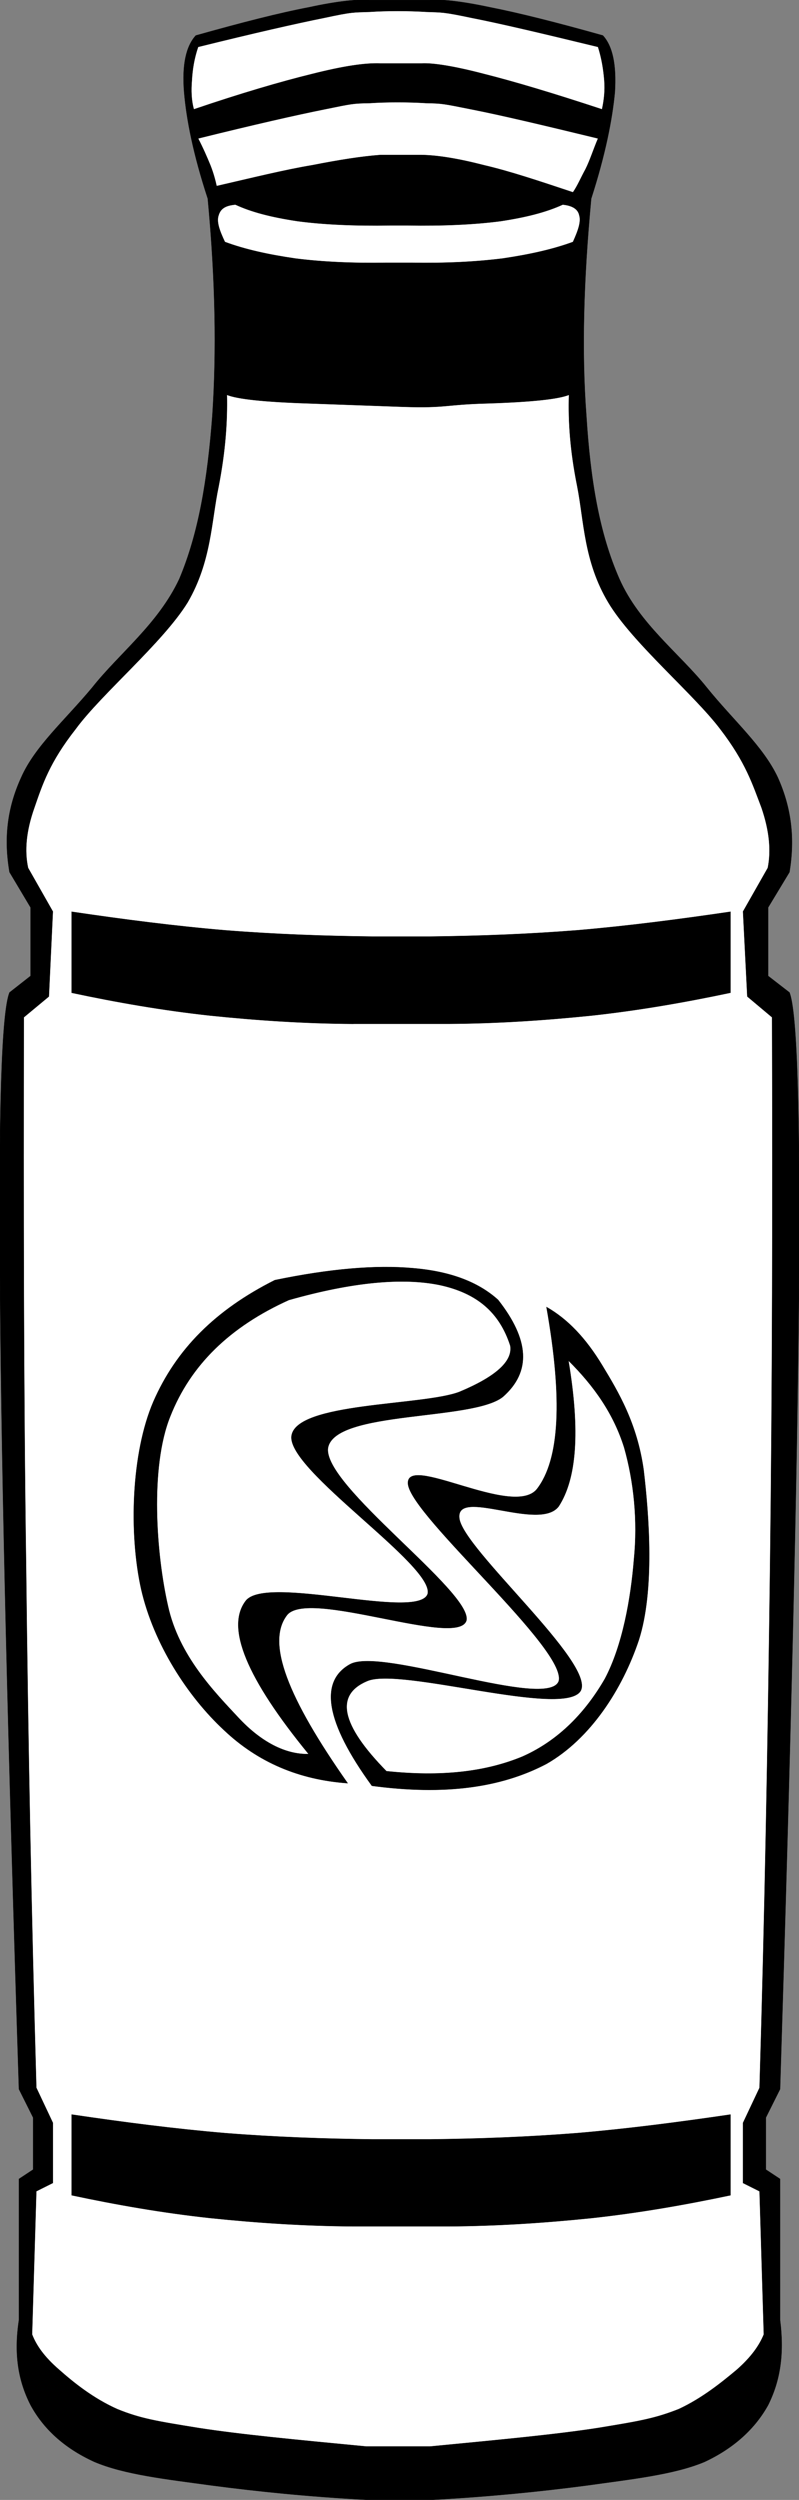
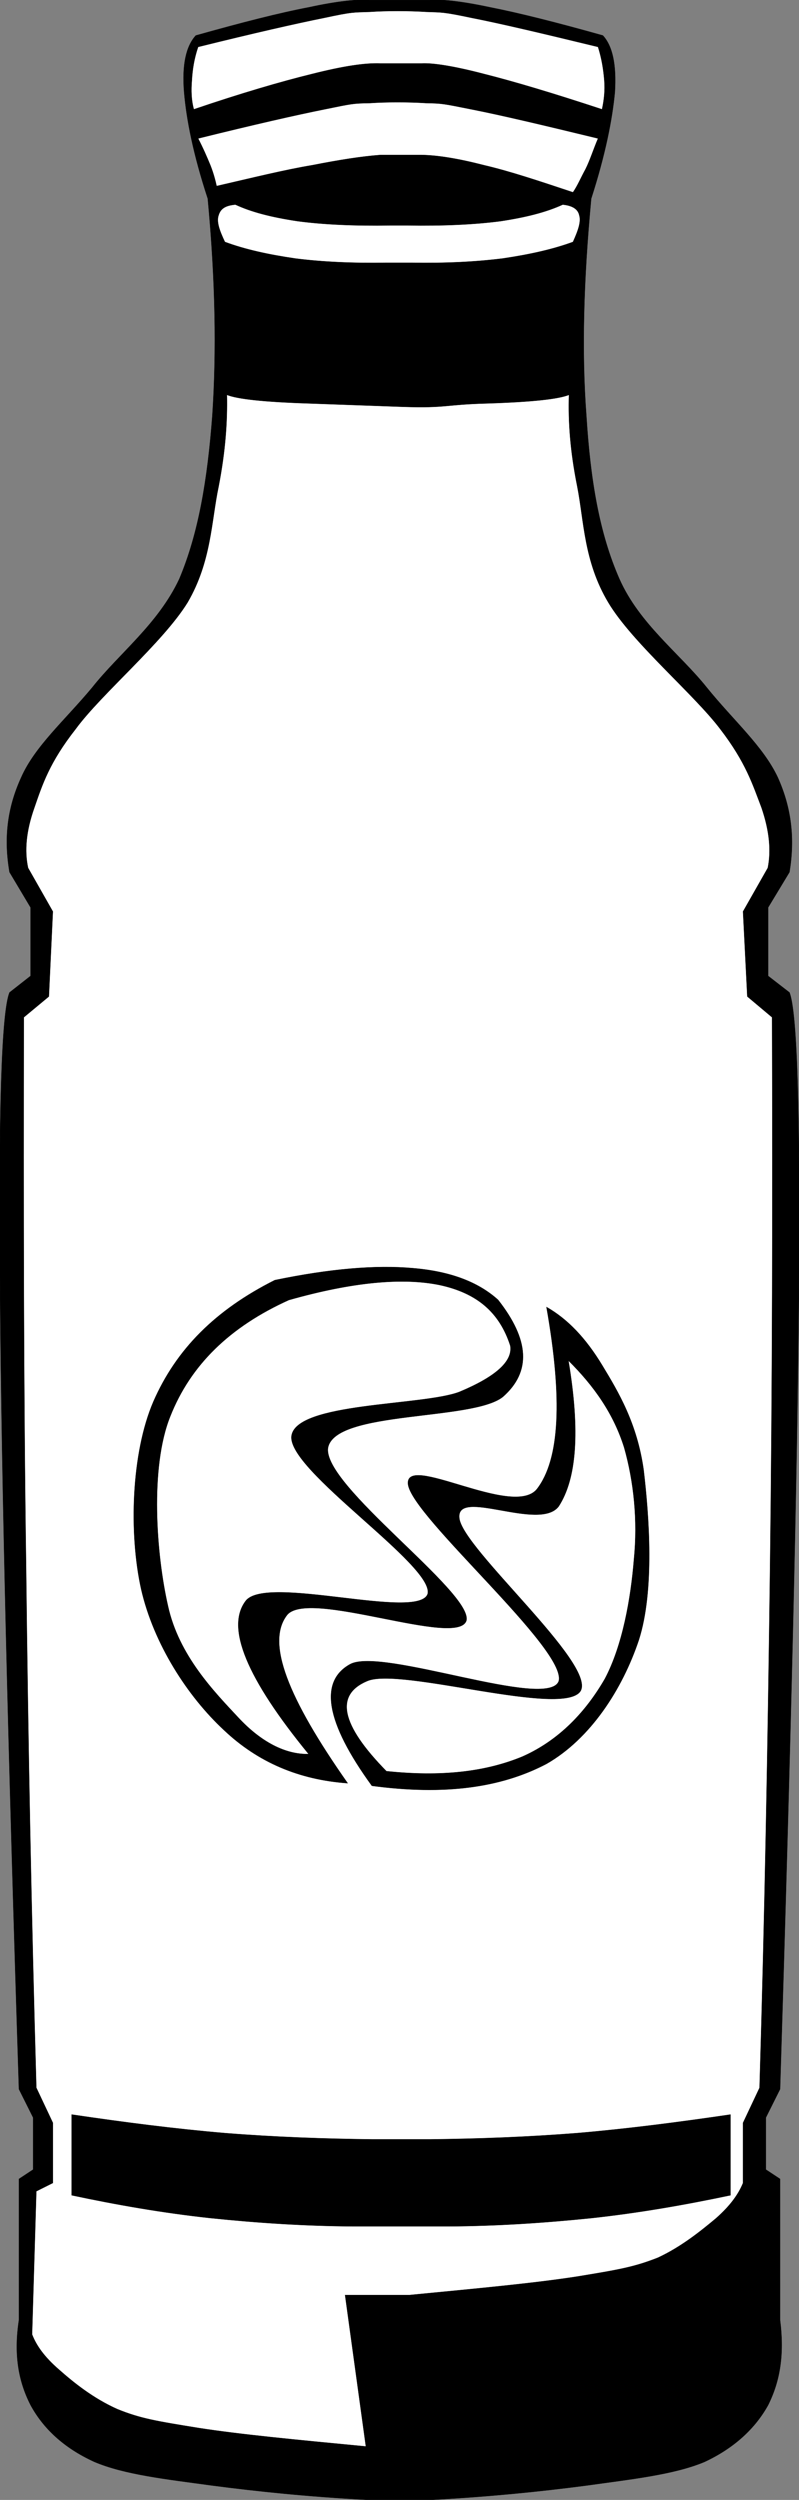
<svg xmlns="http://www.w3.org/2000/svg" xmlns:ns1="http://ns.adobe.com/AdobeIllustrator/10.0/" ns1:rulerOrigin="0 0" ns1:viewOrigin="255 553" space="preserve" ns1:pageBounds="0 792 612 0" viewBox="0 0 100.979 315.611" enable-background="new 0 0 100.979 315.611" overflow="visible">
  <rect x="0" y="0" width="100.979" height="315.611" fill="#808080" stroke="none" />
  <g id="Layer_1" ns1:layer="yes" ns1:rgbTrio="#4F008000FFFF" ns1:dimmedPercent="50">
    <g stroke-miterlimit="10" stroke="#000000" stroke-width=".036" clip-rule="evenodd" fill-rule="evenodd">
      <path d="m46.818 0.018c-1.476-0.144-4.104 0.108-7.74 0.9-3.78 0.72-8.424 1.908-14.328 3.564-1.224 1.332-1.764 3.672-1.476 7.164 0.288 3.42 1.152 7.848 2.988 13.428 0.972 10.368 1.116 19.332 0.576 27.432-0.612 8.028-1.728 14.796-4.176 20.592-2.664 5.688-7.632 9.432-11.016 13.716-3.456 4.14-7.236 7.416-8.964 11.34-1.8 3.924-2.196 7.776-1.476 11.952l2.664 4.464v8.64l-2.664 2.088c-1.008 2.448-1.404 15.048-1.188 38.231 0.18 23.293 0.972 56.197 2.376 100.22l1.8 3.6v6.553l-1.8 1.188v17.82c-0.648 4.248-0.108 7.633 1.476 10.729 1.584 2.916 4.176 5.398 8.064 7.164 3.816 1.619 9.108 2.195 14.904 2.988 5.76 0.756 12.096 1.402 19.404 1.799h8.496c7.2-0.396 13.607-1.043 19.368-1.799 5.651-0.793 11.088-1.369 14.939-2.988 3.78-1.766 6.408-4.248 8.028-7.164 1.548-3.096 2.052-6.48 1.512-10.729v-17.82l-1.8-1.188v-6.553l1.8-3.6c1.368-44.027 2.16-76.932 2.376-100.22 0.18-23.183-0.216-35.783-1.188-38.231l-2.7-2.088v-8.64l2.7-4.464c0.684-4.176 0.288-8.028-1.477-11.952-1.836-3.924-5.616-7.2-8.964-11.34-3.42-4.284-8.532-8.028-11.052-13.716-2.557-5.796-3.672-12.564-4.176-20.592-0.612-8.1-0.36-17.064 0.611-27.432 1.801-5.58 2.664-10.008 2.988-13.428 0.216-3.492-0.288-5.832-1.512-7.164-5.904-1.656-10.62-2.844-14.292-3.564-3.708-0.792-6.3-1.044-7.776-0.9h-7.304z" ns1:knockout="Off" />
      <path d="m48.078 8.01c-1.944-0.072-4.644 0.324-8.64 1.332-3.96 0.972-8.892 2.412-14.94 4.464-0.324-1.152-0.36-2.376-0.252-3.672 0.072-1.332 0.288-2.736 0.792-4.212 6.984-1.728 12.348-2.952 15.948-3.672 3.528-0.756 3.6-0.684 5.76-0.756 2.124-0.144 4.86-0.144 7.092 0 2.052 0.072 2.16 0 5.76 0.756 3.673 0.72 8.856 1.944 15.984 3.672 0.468 1.476 0.684 2.88 0.792 4.212 0.108 1.296-0.036 2.52-0.288 3.672-6.228-2.052-11.052-3.492-14.904-4.464-3.852-1.008-6.479-1.404-7.884-1.332h-5.22z" ns1:knockout="Off" fill="#FFFFFF" />
      <path d="m48.078 19.566c-2.412 0.18-5.148 0.612-8.64 1.296-3.456 0.576-7.524 1.584-12.06 2.628-0.18-0.792-0.396-1.62-0.792-2.628-0.432-1.044-0.9-2.124-1.548-3.384 6.984-1.728 12.348-2.952 15.948-3.672 3.528-0.72 3.6-0.756 5.76-0.792 2.124-0.144 4.86-0.144 7.092 0 2.052 0.036 2.16 0.072 5.76 0.792 3.673 0.72 8.856 1.944 15.984 3.672-0.612 1.44-1.008 2.736-1.584 3.888-0.612 1.116-1.008 2.088-1.584 2.916-4.428-1.476-7.992-2.664-11.232-3.42-3.203-0.828-5.832-1.26-7.884-1.296h-5.22z" ns1:knockout="Off" fill="#FFFFFF" />
      <path d="m48.87 33.174c-4.32 0.072-8.172-0.108-11.556-0.54-3.456-0.504-6.372-1.152-8.892-2.088-0.72-1.512-1.08-2.592-0.792-3.384 0.252-0.828 0.864-1.224 2.124-1.332 2.016 0.936 4.5 1.584 7.848 2.088 3.24 0.432 7.164 0.612 11.772 0.54h2.088c4.608 0.072 8.496-0.108 11.809-0.54 3.312-0.504 5.796-1.152 7.848-2.088 1.116 0.108 1.908 0.504 2.088 1.332 0.252 0.792-0.108 1.872-0.792 3.384-2.556 0.936-5.472 1.584-8.892 2.088-3.492 0.432-7.2 0.612-11.521 0.54h-3.132z" ns1:knockout="Off" fill="#FFFFFF" />
-       <path d="m46.242 308.86c-9.036-0.863-15.876-1.512-21.204-2.34-5.328-0.863-7.308-1.188-10.224-2.375-3.06-1.369-5.508-3.348-7.344-4.969-1.872-1.619-2.88-3.061-3.42-4.463l0.54-18.072 2.088-1.045v-7.596l-2.088-4.428c-0.612-21.637-1.044-43.309-1.296-65.988-0.324-22.75-0.324-45.43-0.288-69.15l3.168-2.628 0.504-10.729-3.132-5.508c-0.468-2.16-0.252-4.644 0.792-7.596 1.008-2.916 1.908-5.724 5.22-9.936 3.24-4.428 11.016-10.908 14.148-15.984 3.024-5.184 2.988-10.26 3.924-14.652 0.864-4.464 1.116-8.172 1.044-11.556 1.332 0.54 4.716 0.9 10.224 1.08l12.06 0.432c5.58 0.18 5.148-0.288 10.729-0.432 5.544-0.18 8.892-0.54 10.224-1.08-0.108 3.384 0.144 7.092 1.044 11.556 0.864 4.392 0.828 9.468 3.924 14.652 3.024 5.076 10.8 11.556 14.148 15.984 3.239 4.212 4.104 7.02 5.22 9.936 1.008 2.952 1.224 5.436 0.792 7.596l-3.132 5.508 0.54 10.728 3.132 2.628c0.072 23.724 0.036 46.404-0.252 69.156-0.288 22.68-0.685 44.352-1.332 65.988l-2.088 4.428v7.596l2.088 1.045 0.54 18.072c-0.576 1.402-1.584 2.844-3.42 4.463-1.944 1.621-4.393 3.6-7.344 4.969-3.024 1.188-4.933 1.512-10.188 2.375-5.328 0.828-12.276 1.477-21.24 2.34h-8.101z" ns1:knockout="Off" fill="#FFFFFF" />
-       <path d="m44.658 129.26c-6.156-0.036-12.132-0.432-18.072-1.044-5.976-0.648-11.772-1.656-17.532-2.88v-10.23c6.588 0.972 12.996 1.8 19.368 2.34 6.336 0.504 12.492 0.72 18.612 0.792h7.344c6.12-0.072 12.132-0.288 18.576-0.792 6.336-0.54 12.744-1.368 19.368-2.34v10.224c-5.796 1.224-11.592 2.232-17.532 2.88-5.976 0.612-11.952 1.008-18.072 1.044h-12.06z" ns1:knockout="Off" />
+       <path d="m46.242 308.86c-9.036-0.863-15.876-1.512-21.204-2.34-5.328-0.863-7.308-1.188-10.224-2.375-3.06-1.369-5.508-3.348-7.344-4.969-1.872-1.619-2.88-3.061-3.42-4.463l0.54-18.072 2.088-1.045v-7.596l-2.088-4.428c-0.612-21.637-1.044-43.309-1.296-65.988-0.324-22.75-0.324-45.43-0.288-69.15l3.168-2.628 0.504-10.729-3.132-5.508c-0.468-2.16-0.252-4.644 0.792-7.596 1.008-2.916 1.908-5.724 5.22-9.936 3.24-4.428 11.016-10.908 14.148-15.984 3.024-5.184 2.988-10.26 3.924-14.652 0.864-4.464 1.116-8.172 1.044-11.556 1.332 0.54 4.716 0.9 10.224 1.08l12.06 0.432c5.58 0.18 5.148-0.288 10.729-0.432 5.544-0.18 8.892-0.54 10.224-1.08-0.108 3.384 0.144 7.092 1.044 11.556 0.864 4.392 0.828 9.468 3.924 14.652 3.024 5.076 10.8 11.556 14.148 15.984 3.239 4.212 4.104 7.02 5.22 9.936 1.008 2.952 1.224 5.436 0.792 7.596l-3.132 5.508 0.54 10.728 3.132 2.628c0.072 23.724 0.036 46.404-0.252 69.156-0.288 22.68-0.685 44.352-1.332 65.988l-2.088 4.428v7.596c-0.576 1.402-1.584 2.844-3.42 4.463-1.944 1.621-4.393 3.6-7.344 4.969-3.024 1.188-4.933 1.512-10.188 2.375-5.328 0.828-12.276 1.477-21.24 2.34h-8.101z" ns1:knockout="Off" fill="#FFFFFF" />
      <path d="m44.658 281.07c-6.156-0.037-12.132-0.432-18.072-1.045-5.976-0.646-11.772-1.656-17.532-2.879v-10.189c6.588 0.973 12.996 1.801 19.368 2.342 6.336 0.504 12.492 0.719 18.612 0.791h7.344c6.12-0.072 12.132-0.287 18.576-0.791 6.336-0.541 12.744-1.369 19.368-2.342v10.189c-5.796 1.223-11.592 2.232-17.532 2.879-5.976 0.613-11.952 1.008-18.072 1.045h-12.06z" ns1:knockout="Off" />
      <path d="m34.722 161.62c-7.524 3.781-12.456 8.748-15.336 15.336-2.808 6.518-3.096 16.67-1.548 23.652 1.584 6.949 5.904 13.572 10.44 17.785 4.32 4.104 9.54 6.299 15.66 6.732-7.596-10.801-10.296-17.713-7.704-21.17 2.52-3.527 21.708 4.178 22.716 0.613 0.72-3.6-18.216-17.064-17.496-21.781 0.864-4.752 18.324-3.383 22.104-6.443 3.601-3.168 3.349-7.199-0.611-12.24-2.521-2.268-6.048-3.6-10.729-3.996-4.716-0.43-10.548 0.07-17.496 1.51z" ns1:knockout="Off" />
      <path d="m69.066 165.01c2.664 1.512 4.968 3.924 7.056 7.381 2.052 3.383 4.392 7.307 5.22 13.176 0.685 5.795 1.404 15.227-0.611 21.492-2.089 6.227-6.12 12.455-11.664 15.623-5.761 3.023-12.889 3.996-22.068 2.771-5.868-8.063-6.66-13.176-2.772-15.336 3.96-2.23 25.02 5.832 26.388 2.125 1.08-3.996-18.504-20.701-19.044-24.84-0.468-4.068 13.248 4.283 16.271 0.611 2.916-3.74 3.276-11.41 1.224-23z" ns1:knockout="Off" />
      <path d="m36.558 164.1c-7.524 3.385-12.492 8.244-15.048 14.725-2.592 6.443-1.764 17.424-0.288 23.904 1.368 6.299 5.904 10.908 8.892 14.111 2.88 3.096 5.976 4.68 8.892 4.607-7.812-9.539-10.512-15.982-7.956-19.332 2.556-3.383 21.888 2.521 23.003-0.898 0.828-3.602-17.82-15.625-17.208-19.945 0.612-4.248 16.56-3.779 21.204-5.543 4.572-1.908 6.769-3.852 6.444-5.832-1.368-4.248-4.248-6.66-8.928-7.668-4.679-0.96-11.015-0.38-19.007 1.88z" ns1:knockout="Off" fill="#FFFFFF" />
      <path d="m71.838 171.77c3.24 3.205 5.725 6.732 7.057 11.016 1.188 4.213 1.728 9.109 1.224 14.113-0.396 4.896-1.44 10.836-3.672 15.047-2.412 4.178-5.796 7.777-10.44 9.828-4.716 1.945-10.296 2.557-17.172 1.836-5.796-5.902-6.516-9.646-2.448-11.375 4.104-1.836 24.948 4.68 27 1.225 1.872-3.492-14.903-17.93-15.336-21.781-0.468-3.924 10.152 1.729 12.564-1.512 2.231-3.45 2.735-9.36 1.223-18.4z" ns1:knockout="Off" fill="#FFFFFF" />
    </g>
  </g>
</svg>